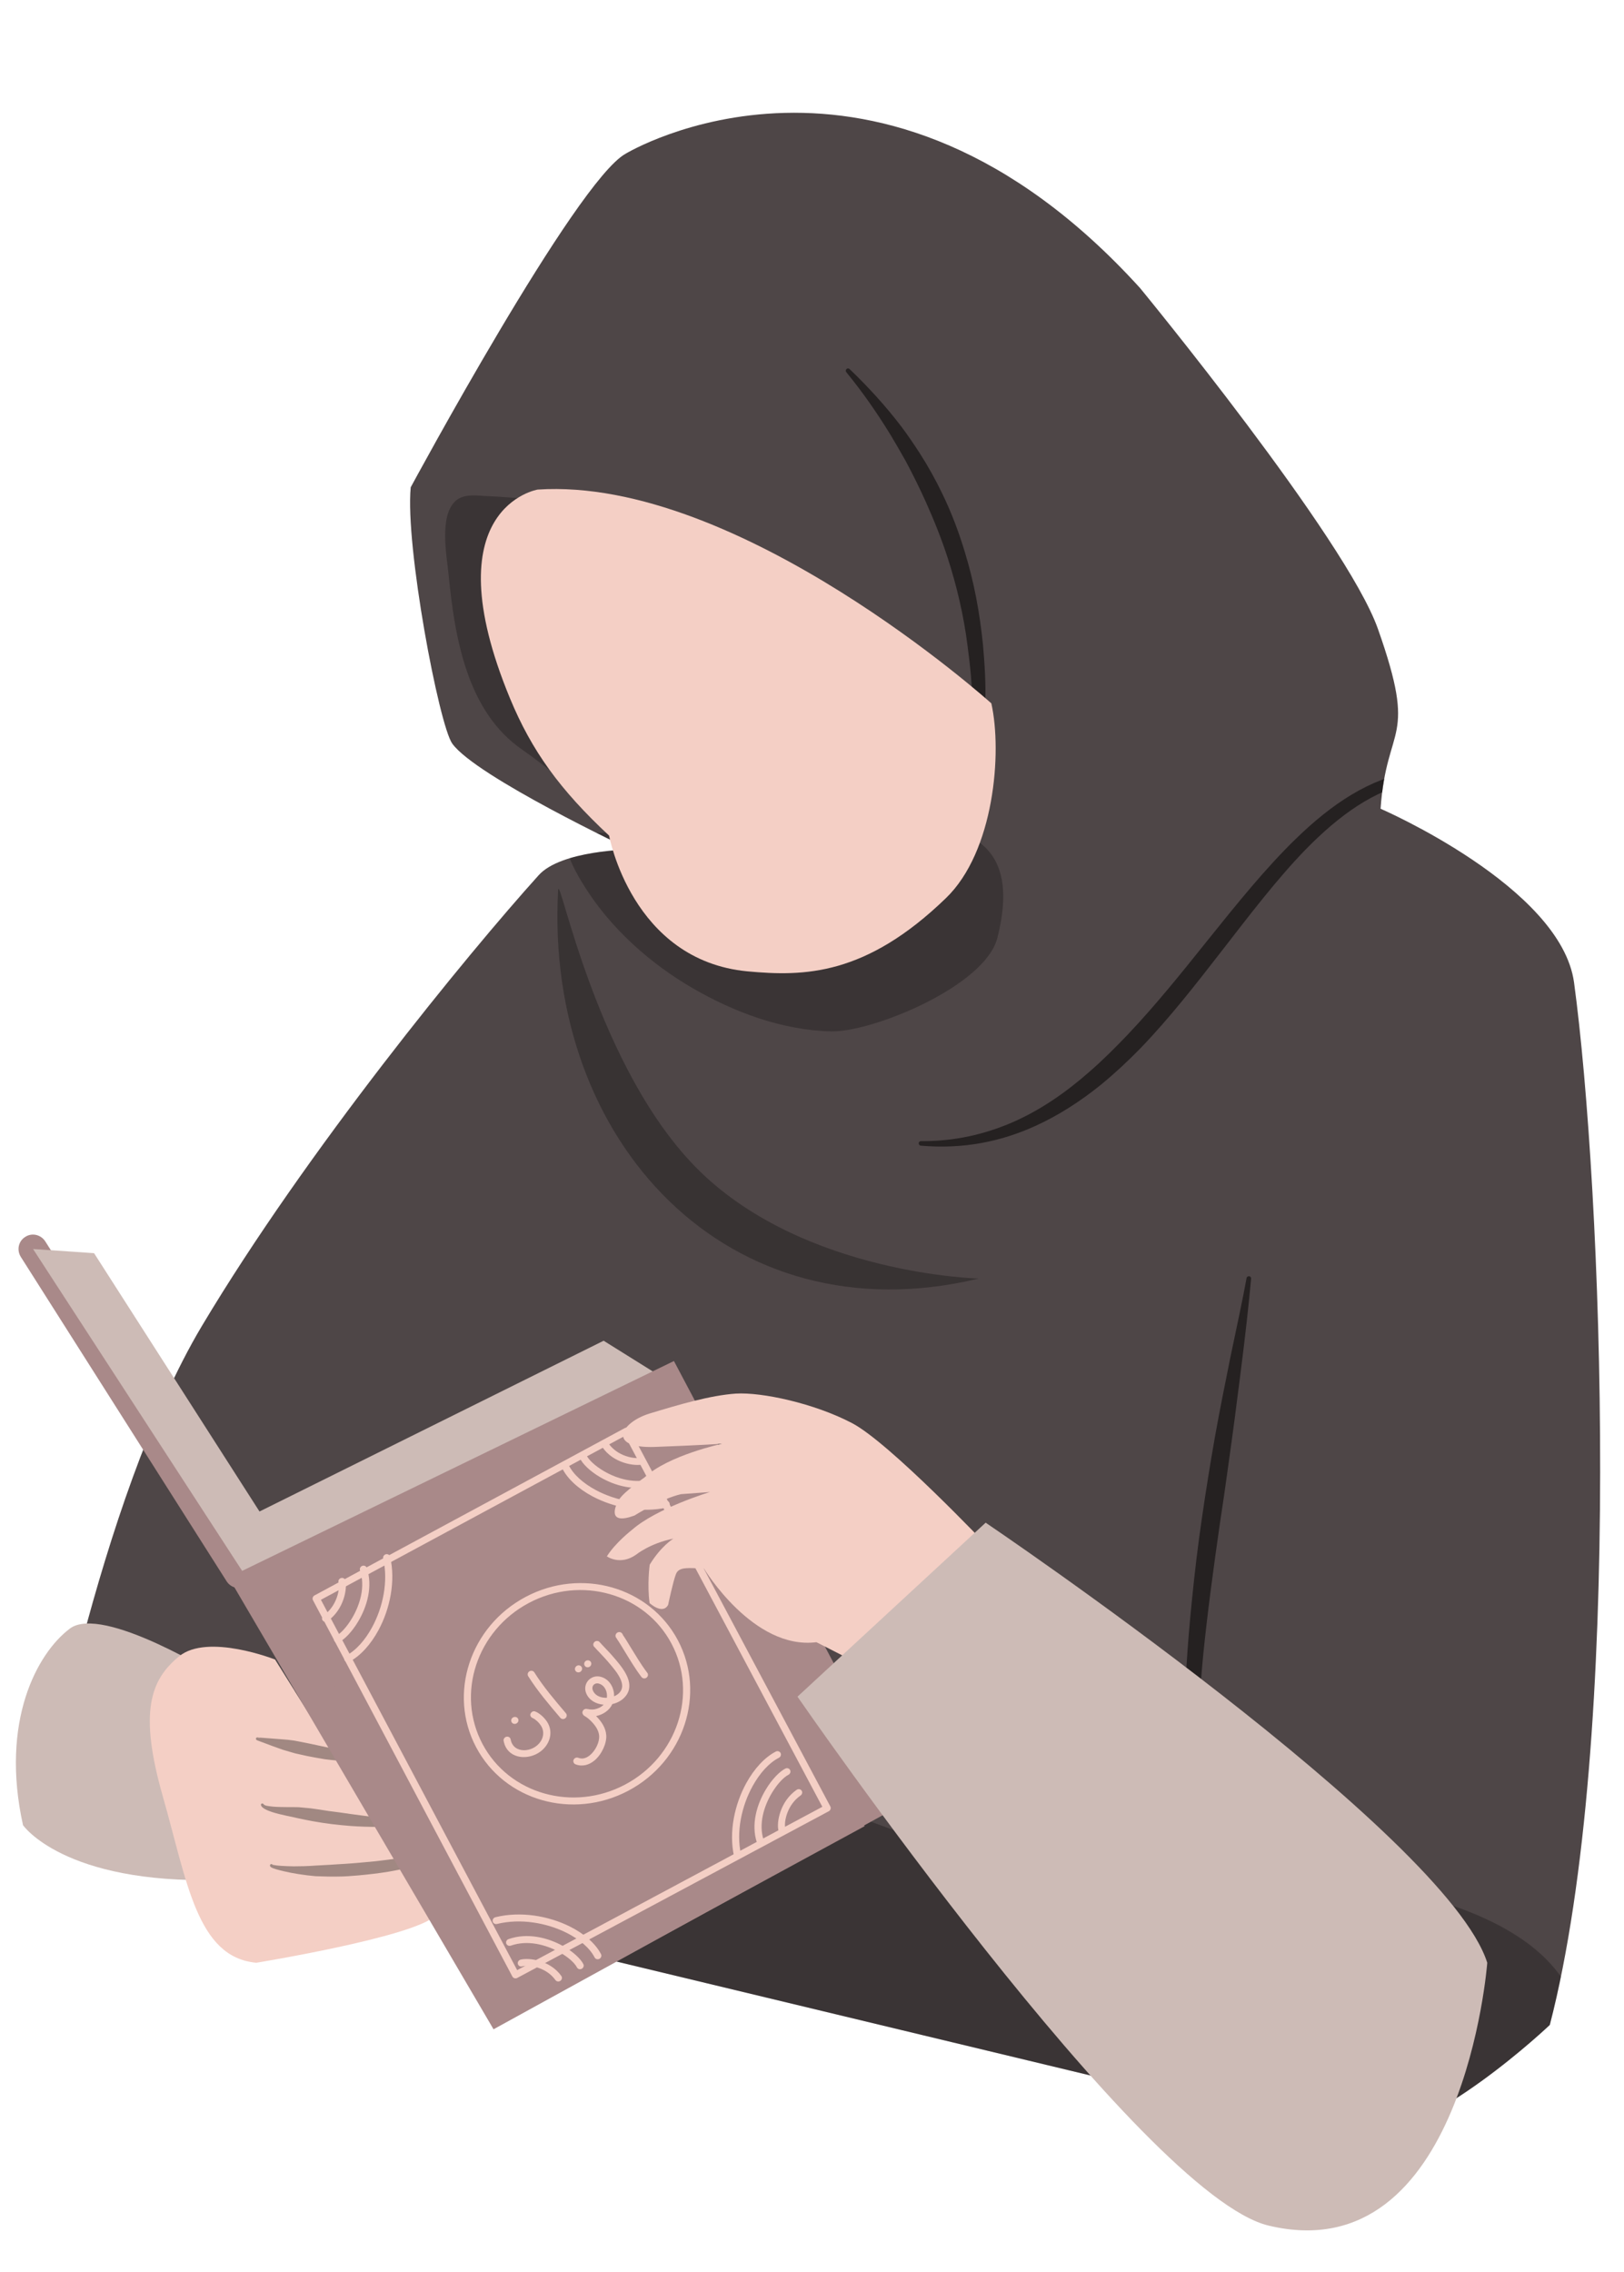
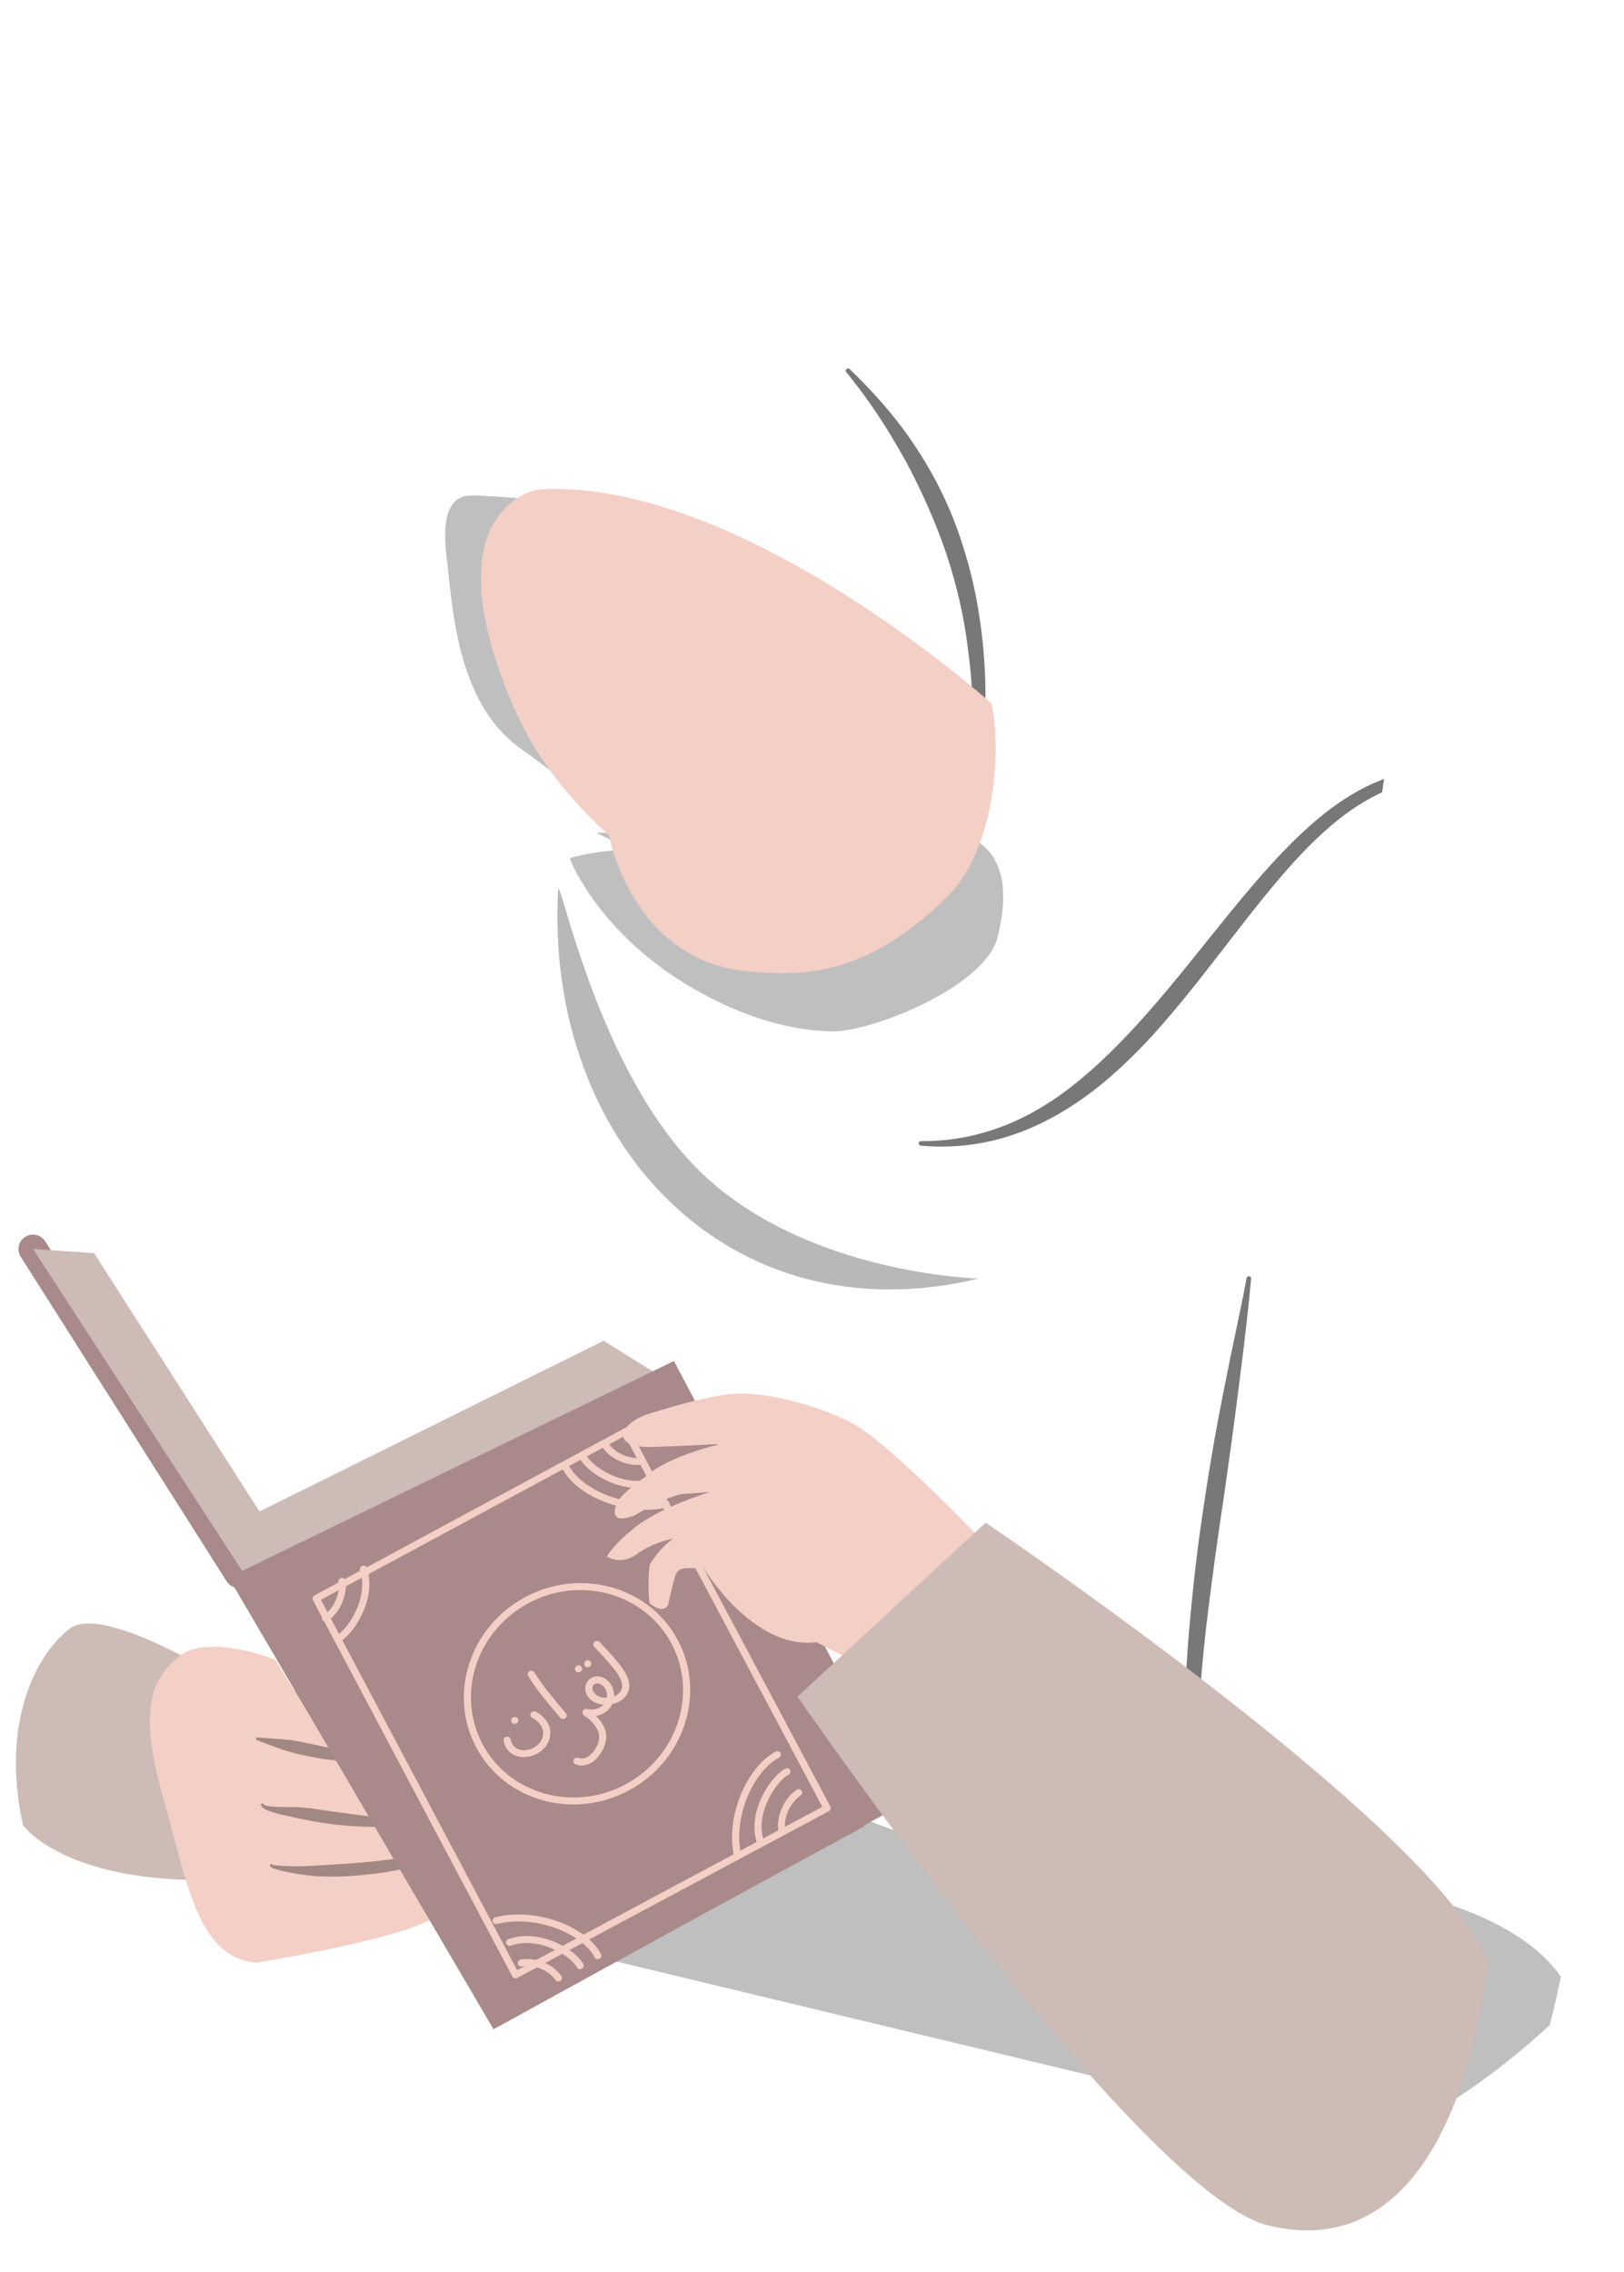
<svg xmlns="http://www.w3.org/2000/svg" clip-rule="evenodd" fill="#000000" fill-rule="evenodd" height="1198.8" preserveAspectRatio="xMidYMid meet" stroke-linejoin="round" stroke-miterlimit="2" version="1" viewBox="-8.4 -59.5 857.0 1198.8" width="857" zoomAndPan="magnify">
  <g>
    <g>
      <g>
        <g transform="translate(-12631.159 -18704.289)">
          <g id="change1_1">
-             <path d="M12644.5,19606.8C12644.5,19606.8 12674.1,19437 12729.3,19344.4C12784.6,19251.8 12869.3,19148.4 12907,19106.6C12918.8,19093.4 12955.4,19093 12955.4,19093C12955.4,19093 12873.8,19054.5 12861.4,19037.1C12854.4,19027.2 12836.5,18932.8 12839.5,18901.9C12839.5,18901.9 12926.6,18740.4 12952.9,18725.9C12952.9,18725.9 13086.4,18644.8 13224.4,18796.8C13224.4,18796.8 13333.1,18929 13349.9,18976.6C13371.2,19036.9 13354.5,19025.9 13351.3,19071.5C13351.3,19071.5 13446.5,19112.7 13453.4,19163.2C13468,19270.6 13479.8,19562.2 13440.6,19713.2C13440.6,19713.2 13379,19772 13337.7,19773.4L12644.5,19606.8Z" fill="#4e4647" />
-           </g>
+             </g>
          <clipPath id="a">
            <path d="M12644.5,19606.8C12644.5,19606.8 12674.1,19437 12729.3,19344.4C12784.6,19251.8 12869.3,19148.4 12907,19106.6C12918.8,19093.4 12955.4,19093 12955.4,19093C12955.4,19093 12873.8,19054.5 12861.4,19037.1C12854.4,19027.2 12836.5,18932.8 12839.5,18901.9C12839.5,18901.9 12926.6,18740.4 12952.9,18725.9C12952.9,18725.9 13086.4,18644.8 13224.4,18796.8C13224.4,18796.8 13333.1,18929 13349.9,18976.6C13371.2,19036.9 13354.5,19025.9 13351.3,19071.5C13351.3,19071.5 13446.5,19112.7 13453.4,19163.2C13468,19270.6 13479.8,19562.2 13440.6,19713.2C13440.6,19713.2 13379,19772 13337.7,19773.4L12644.5,19606.8Z" />
          </clipPath>
          <g clip-path="url(#a)">
            <g id="change2_5">
              <path d="M13715.2,19064.9C13718.3,19064 13706.7,19065.6 13706.3,19068.8C13705.4,19076.3 13712,19087.2 13715.7,19093.1C13729.4,19115.1 13750.5,19133.9 13772.9,19146.8C13794.8,19159.5 13820.2,19168.9 13845.8,19169.5C13867.8,19169.9 13927,19145.6 13933.5,19120.2C13947.4,19065.4 13912.8,19058 13866.4,19059.7C13815.1,19061.6 13764,19063.3 13712.7,19065.1L13715.2,19064.9Z" fill-opacity="0.25" transform="translate(-784.426 19.489)" />
            </g>
            <g id="change2_6">
              <path d="M13702.6,18889C13690.2,18889.3 13677.4,18887.6 13665,18887.1C13659.5,18886.9 13652.2,18885.5 13647.7,18889.5C13638.8,18897.5 13642.9,18918.3 13643.9,18928.4C13647.1,18961.3 13653.5,19000.7 13682.7,19020.8C13696.4,19030.3 13709,19041.8 13723,19050.8C13725.2,19052.2 13734.5,19058.4 13737.3,19056.2C13741.8,19052.7 13737.5,19036 13736.9,19031.8C13733,19005.9 13727.4,18980.2 13721.2,18954.8C13715.4,18931 13708.3,18907.4 13698,18885.2L13702.6,18889Z" fill-opacity="0.25" transform="translate(-784.426 19.489)" />
            </g>
            <g id="change2_7">
              <path d="M13384.3,19529.9C13377.4,19504.4 13431.2,19488.7 13446.8,19488.6C13484.3,19488.3 13522.4,19507.7 13558.4,19516.4C13598.2,19526 13639.3,19530.1 13679.8,19535.7C13737.6,19543.8 13833.3,19573.1 13889.3,19594.9C13920.7,19607.1 13951.1,19626.8 13984.7,19632.9C14039.9,19642.8 14095.1,19610 14150.5,19623.9C14198.1,19635.8 14251.5,19660.2 14240.6,19719.3C14225.9,19798.8 14083.1,19802.8 14024.4,19802.3C13849,19801.1 13685,19736.6 13528.1,19663.7C13487.2,19644.6 13384.7,19596.3 13380.9,19541.1L13384.3,19529.9Z" fill-opacity="0.25" transform="translate(-784.426 19.489)" />
            </g>
            <g id="change2_2">
              <path d="M14152.8,19032.3C14130,19036 14109.9,19049.5 14091,19067.9C14075.1,19083.3 14059.9,19102.2 14044.4,19121.5C14030.8,19138.5 14017,19155.7 14002.2,19171.3C13995.7,19178.1 13989.2,19184.6 13982.3,19190.6C13969.7,19201.7 13956.3,19211 13941.4,19217.5C13926.8,19223.8 13911,19227.5 13893.3,19227.4C13892.6,19227.3 13892,19227.9 13892,19228.5C13892,19229.2 13892.5,19229.8 13893.2,19229.8C13915.4,19231.7 13935.2,19227.7 13953.3,19219.5C13965.7,19213.9 13977.3,19206.4 13988.2,19197.6C13995.5,19191.6 14002.5,19185.1 14009.3,19178.1C14024.4,19162.4 14038.2,19144.7 14051.7,19127.3C14066.7,19108 14081.1,19089 14096.4,19073.3C14113.9,19055.5 14132.3,19042 14153.8,19037.8C14155.3,19037.5 14156.3,19036 14156,19034.5C14155.8,19033 14154.3,19032 14152.8,19032.3Z" fill-opacity="0.53" transform="translate(-784.426 19.489)" />
            </g>
            <g id="change2_8">
              <path d="M13918.7,19018.7C13917.9,19019 13917.3,19019.4 13918.1,19019.6C13917.9,19020 13917.7,19020.5 13917.7,19021C13917.7,19022.5 13919,19023.7 13920.5,19023.8C13920.8,19023.8 13922.5,19023.6 13923.3,19021.6C13923.7,19020.7 13924.4,19018.4 13924.5,19017.8C13926,19011 13926.8,19004 13927.1,18996.8C13927.5,18986.2 13926.8,18975.4 13925.9,18965.4C13924.2,18948.6 13921.2,18932.4 13916.4,18916.8C13913.2,18906.1 13909.3,18895.8 13904.5,18885.9C13900.9,18878.4 13896.9,18871.2 13892.4,18864.2C13889.4,18859.6 13886.3,18855 13883,18850.6C13874.8,18839.8 13865.6,18829.7 13855.6,18820.1C13855.2,18819.6 13854.4,18819.5 13853.9,18820C13853.4,18820.5 13853.4,18821.2 13853.8,18821.7C13862.5,18832.3 13870.1,18843.3 13877.1,18854.7C13879.8,18859.2 13882.5,18863.9 13885.1,18868.5C13888.9,18875.6 13892.4,18882.7 13895.7,18890C13900,18899.6 13904,18909.5 13907.3,18919.7C13912.1,18934.6 13915.8,18950.2 13917.8,18966.3C13919.1,18976 13920.2,18986.4 13920.3,18996.7C13920.4,19003.5 13920,19010.2 13918.9,19016.7C13918.8,19016.9 13918.8,19017.9 13918.7,19018.7ZM13918.9,19018.6L13918.7,19018.7L13918.6,19018.9L13918.6,19018.9C13918.4,19019.1 13918.2,19019.4 13918.1,19019.6L13918.1,19019.6C13918.4,19019.7 13918.5,19019.4 13918.6,19018.9C13918.8,19018.8 13919,19018.6 13919.2,19018.5L13918.9,19018.6Z" fill-opacity="0.53" transform="translate(-784.426 19.489)" />
            </g>
            <g id="change2_9">
              <path d="M13701.7,19095C13694.5,19227.6 13791.5,19331.7 13923.7,19299.9C13923.7,19299.9 13832.6,19297.8 13776.7,19243.5C13721.9,19190.2 13702.3,19084.5 13701.7,19095Z" fill-opacity="0.28" transform="translate(-784.426 19.489)" />
            </g>
            <g id="change2_3">
              <path d="M14043.5,19583C14037.8,19565.8 14038.7,19534.7 14042.1,19498.8C14044.3,19476.8 14047.5,19453 14050.9,19429.4C14052.4,19419.4 14053.9,19409.4 14055.2,19399.7C14057.7,19382.1 14059.9,19365.2 14061.8,19350C14064.4,19329.7 14066.3,19312.3 14067.4,19300C14067.5,19299.4 14067,19298.7 14066.4,19298.7C14065.7,19298.6 14065.1,19299 14065,19299.7C14063.1,19310.4 14059.9,19324.9 14056.4,19341.8C14053.8,19354.7 14050.9,19369 14048.2,19384.1C14045.8,19397.8 14043.5,19412.1 14041.4,19426.6C14039.3,19440.9 14037.6,19455.3 14036.2,19469.4C14031.2,19518.2 14030.2,19562.9 14038.2,19584.9C14038.7,19586.3 14040.3,19587.1 14041.8,19586.6C14043.2,19586.1 14044,19584.5 14043.5,19583Z" fill-opacity="0.53" transform="translate(-784.426 19.489)" />
            </g>
          </g>
        </g>
        <g id="change3_3">
          <path d="M12738.5,19529.6C12738.5,19529.6 12676.8,19491 12659.6,19504.1C12642.3,19517.1 12622.8,19553.1 12634.9,19607.8C12634.9,19607.8 12656.3,19638.9 12738.2,19636.7L12738.5,19529.6Z" fill="#cdbbb6" transform="translate(-12631.159 -18704.289)" />
        </g>
        <g transform="translate(-12631.159 -18704.289)">
          <g id="change4_1">
            <path d="M12767.9,19520.4C12767.9,19520.4 12732.4,19506.4 12717.3,19518.7C12702.2,19531 12695.9,19547.9 12708.7,19592.7C12721.5,19637.5 12726.6,19677.5 12758,19680.4C12758,19680.4 12840.8,19666.9 12852.5,19655.6L12767.9,19520.4Z" fill="#f4cfc5" />
          </g>
          <clipPath id="b">
            <path d="M12767.9,19520.4C12767.9,19520.4 12732.4,19506.4 12717.3,19518.7C12702.2,19531 12695.9,19547.9 12708.7,19592.7C12721.5,19637.5 12726.6,19677.5 12758,19680.4C12758,19680.4 12840.8,19666.9 12852.5,19655.6L12767.9,19520.4Z" />
          </clipPath>
          <g clip-path="url(#b)">
            <g id="change2_1">
              <path d="M13541.8,24590.3C13541.9,24590.3 13541.9,24590.3 13541.9,24590.3L13542,24590.3L13542,24590.3L13542,24590.4C13542,24590.4 13542,24590.4 13541.9,24590.3C13541.9,24590.3 13541.8,24590.3 13541.8,24590.3C13541.8,24590.2 13541.7,24590.2 13541.7,24590.2C13541.3,24590.1 13540.9,24590.3 13540.8,24590.7C13540.7,24590.8 13540.7,24591.4 13541.4,24591.7C13541.6,24591.8 13542.1,24592 13542.7,24592.2C13546,24593.5 13554.3,24596.5 13555,24596.7C13557.1,24597.3 13559.3,24598 13561.5,24598.6C13563.6,24599.1 13565.7,24599.5 13567.8,24600C13570.9,24600.6 13574,24601.2 13577.2,24601.7C13585,24602.7 13592.7,24603.1 13600.3,24602.8C13601.2,24602.8 13602,24602.1 13602,24601.2C13602.1,24600.2 13601.3,24599.5 13600.4,24599.4C13597.4,24599.2 13594.5,24598.7 13591.5,24598.2C13588,24597.6 13584.5,24596.8 13581,24596C13578.6,24595.5 13576.3,24595 13574,24594.5C13570.4,24593.7 13566.9,24593 13563.3,24592.3C13562.1,24592.1 13560.9,24591.8 13559.7,24591.7C13558.5,24591.5 13557.3,24591.4 13556.1,24591.3C13555.4,24591.2 13546.6,24590.6 13543.1,24590.3C13542.7,24590.3 13542.2,24590.4 13542,24590.3C13541.9,24590.1 13541.8,24589.9 13541.8,24590.2L13541.8,24590.3Z" fill-opacity="0.34" transform="translate(-782.954 -5028.68)" />
            </g>
            <g id="change2_10">
              <path d="M13543.5,24626.1C13543.9,24627.3 13546.1,24628.5 13549.1,24629.5C13553.9,24631.1 13560.7,24632.2 13562.4,24632.7C13565.2,24633.3 13568,24633.9 13570.8,24634.4C13577.4,24635.6 13584.1,24636.4 13590.7,24636.9C13600.3,24637.6 13609.9,24637.5 13619.5,24636.9C13620.5,24636.9 13621.2,24636.1 13621.2,24635.2C13621.2,24634.3 13620.4,24633.5 13619.5,24633.5C13613.8,24633.3 13608.2,24632.8 13602.6,24632.1C13598.7,24631.7 13594.8,24631.1 13590.8,24630.6C13586.9,24630 13583,24629.5 13579.1,24629C13575.9,24628.5 13572.8,24628 13569.7,24627.6C13567.5,24627.4 13565.4,24627.2 13563.3,24627C13561.6,24626.9 13554.7,24627.1 13549.7,24626.7C13547.3,24626.4 13545.4,24626.3 13544.8,24625.4C13544.6,24625.1 13544.2,24624.9 13543.8,24625.1C13543.4,24625.3 13543.3,24625.7 13543.5,24626.1Z" fill-opacity="0.34" transform="translate(-782.954 -5028.68)" />
            </g>
            <g id="change2_4">
              <path d="M13549.6,24657.4C13549.6,24657.3 13549.6,24657.2 13549.5,24657.3C13549.5,24657.3 13549.5,24657.4 13549.6,24657.4L13549.6,24657.4L13549.6,24657.4C13549.6,24657.5 13549.6,24657.6 13549.6,24657.6C13549.6,24657.5 13549.6,24657.5 13549.6,24657.4C13549.5,24657.4 13549.5,24657.4 13549.5,24657.3L13549.5,24657.3C13549.4,24657.1 13549.1,24657 13548.9,24657C13548.5,24657 13548.1,24657.4 13548.2,24657.8C13548.1,24658 13548.4,24658.5 13549.1,24658.9C13550.1,24659.4 13552.5,24660.1 13555.5,24660.8C13560.1,24661.9 13566.4,24662.9 13572.2,24663.4C13576.1,24663.5 13580,24663.7 13583.8,24663.6C13587.5,24663.6 13591.1,24663.3 13594.7,24663C13600.1,24662.5 13605.5,24661.9 13610.9,24661C13623.6,24658.8 13636,24655.3 13648.3,24651C13649.2,24650.7 13649.7,24649.8 13649.4,24648.9C13649.2,24648 13648.2,24647.5 13647.3,24647.8C13637.4,24650.4 13627.5,24652.3 13617.5,24653.7C13613,24654.4 13608.5,24655 13604,24655.5C13599.4,24655.9 13594.9,24656.4 13590.4,24656.7C13586.8,24657 13583.1,24657.1 13579.5,24657.4C13577.1,24657.5 13574.6,24657.7 13572.2,24657.8C13568.4,24658.1 13564.3,24658.2 13560.6,24658.2C13555.9,24658.1 13552,24657.9 13550.2,24657.5C13550,24657.4 13549.7,24657.4 13549.6,24657.4Z" fill-opacity="0.34" transform="translate(-782.954 -5028.68)" />
            </g>
          </g>
        </g>
        <g id="change4_16">
          <path d="M12891.9,19013.3C12903.3,19040.8 12918.1,19061.4 12944.2,19085.7C12944.2,19085.7 12956.1,19151.5 13017.2,19157.3C13047.2,19160.1 13079.6,19159.6 13121.9,19118.7C13147.4,19094.2 13151.7,19041.9 13145.9,19015.9C13145.9,19015.9 13012.8,18896.1 12906.5,18903.1C12906.5,18903.1 12850.2,18912.4 12891.9,19013.3Z" fill="#f4cfc5" transform="translate(-12631.159 -18704.289)" />
        </g>
        <g id="change5_1">
          <path d="M12633.7,19307.9L12742.4,19479.2C12744.7,19482.7 12749.4,19483.8 12752.9,19481.5C12756.5,19479.2 12757.5,19474.5 12755.3,19471L12646.6,19299.7C12644.3,19296.2 12639.6,19295.1 12636.1,19297.4C12632.5,19299.6 12631.5,19304.3 12633.7,19307.9Z" fill="#a98989" transform="translate(-12631.159 -18704.289)" />
        </g>
        <g id="change3_1">
          <path d="M12640.2,19303.8L12672.4,19306L12759.7,19442.3L12941.3,19352.2L12974.3,19372.8L12751.5,19475.1L12640.2,19303.8Z" fill="#cdbbb6" transform="translate(-12631.159 -18704.289)" />
        </g>
        <g id="change5_2">
          <path d="M12883.2,19715.5L13101.4,19595.5L12978.4,19362.9L12743.4,19477.1L12883.2,19715.5Z" fill="#a98989" transform="translate(-12631.159 -18704.289)" />
        </g>
        <g>
          <g id="change5_3">
            <path d="M10750.9,18798.4L11321.7,18791.3L11319.5,19519.8L10750.9,19525.9L10750.9,18798.4Z" fill="#a98989" transform="matrix(.33 -.175 .168 .317 -6566.912 -3302.814)" />
          </g>
          <g id="change4_13">
            <path d="M10785.5,18840.9C10782.7,18840.9 10780.4,18843.2 10780.4,18846L10780.4,19472.5C10780.4,19473.8 10781,19475.1 10781.9,19476.1C10782.9,19477 10784.2,19477.6 10785.5,19477.6L11284.7,19475.7C11287.5,19475.7 11289.8,19473.4 11289.8,19470.6L11288.8,18842.4C11288.8,18841 11288.2,18839.7 11287.3,18838.8C11286.3,18837.8 11285,18837.3 11283.6,18837.3L10785.5,18840.9ZM10790.6,18851C10839.5,18850.7 11229.3,18847.9 11278.6,18847.5C11278.6,18847.5 11279.5,19406.3 11279.6,19465.5C11279.6,19465.5 10790.6,19467.4 10790.6,19467.4C10790.6,19408 10790.6,18851 10790.6,18851L10790.6,18851Z" fill="#f4cfc5" transform="matrix(.33 -.175 .168 .317 -6566.912 -3302.814)" />
          </g>
          <g id="change4_10">
            <path d="M11101.9,19016.2C11012.9,19016.2 10940.6,19088.5 10940.6,19177.5C10940.6,19266.5 11012.9,19338.8 11101.9,19338.8C11190.9,19338.8 11263.2,19266.5 11263.2,19177.5C11263.2,19088.5 11190.9,19016.2 11101.9,19016.2ZM11101.9,19026.3C11185.3,19026.3 11253,19094.1 11253,19177.5C11253,19260.9 11185.3,19328.6 11101.9,19328.6C11018.5,19328.6 10950.7,19260.9 10950.7,19177.5C10950.7,19094.1 11018.5,19026.3 11101.9,19026.3Z" fill="#f4cfc5" transform="matrix(.33 -.175 .168 .317 -6589.345 -3302.246)" />
          </g>
          <g>
            <g id="change4_2">
-               <path d="M11134.2,19104.7C11134.2,19105.2 11134.2,19105.7 11134.2,19106C11134.4,19107.6 11134.6,19109.2 11134.7,19110.8C11135.1,19115.6 11135.3,19120.4 11135.6,19125.3C11136.6,19141 11137.2,19156.8 11139.7,19172.3C11140.1,19175.1 11142.7,19177 11145.5,19176.6C11148.3,19176.1 11150.2,19173.5 11149.7,19170.8C11147.3,19155.5 11146.7,19140 11145.7,19124.6C11145.4,19119.8 11145.2,19114.9 11144.8,19110C11144.7,19108.4 11144.5,19106.7 11144.3,19105.1C11144.4,19104.7 11144.4,19102.7 11144.3,19102.1C11144.1,19101.4 11143.8,19100.8 11143.6,19100.3C11142.5,19098.7 11141,19098 11139.5,19097.9C11138.5,19097.9 11136.9,19097.9 11135.3,19099.6C11134,19101 11133.7,19103 11134.2,19104.7ZM11142.6,19106.7C11142.2,19107.1 11141.7,19107.4 11141.3,19107.7C11141.7,19107.5 11142.1,19107.2 11142.6,19106.7Z" fill="#f4cfc5" transform="matrix(.33 -.175 .168 .317 -6566.912 -3302.814)" />
-             </g>
+               </g>
            <g id="change4_4">
              <path d="M11101,19101.6C11101.2,19102.4 11101.8,19105.2 11101.9,19105.4C11103.4,19111.1 11105,19116.8 11106.4,19122.5C11107.3,19126.2 11108.2,19129.9 11108.9,19133.6C11110.4,19140.8 11112.7,19151.1 11112.1,19160.4C11111.6,19168 11109.2,19175 11101.4,19177.6C11098.7,19178.5 11095.7,19178.7 11092.7,19178.4C11098.5,19167.8 11098.4,19153.6 11089.6,19144.5C11084,19138.7 11076.9,19137.8 11071,19140C11065.3,19142.2 11060.6,19147.7 11059.9,19155.3C11058.9,19166.4 11065,19176 11074.1,19182.1C11069.6,19183.6 11064.4,19183.4 11059.9,19181.9C11057.7,19181.2 11055.6,19180 11053.7,19178.7C11053.3,19178.3 11050.1,19175.8 11049.4,19175.4C11046.6,19174.1 11044.6,19175.4 11043.8,19176C11042.8,19176.8 11042,19178 11041.9,19179.6C11041.8,19180.3 11041.9,19181.2 11042.2,19182.3C11042.6,19183.4 11043.6,19185.1 11043.8,19185.3C11045.2,19187.9 11046.3,19190.6 11047.2,19193.5C11049.7,19201.9 11051.4,19211.2 11047.9,19219.6C11044.3,19227.8 11033.9,19236.1 11023.6,19238.3C11017.6,19239.6 11011.6,19238.8 11007.4,19233.7C11005.6,19231.5 11002.4,19231.2 11000.3,19232.9C10998.1,19234.7 10997.8,19237.9 10999.5,19240.1C11006.3,19248.4 11016,19250.4 11025.8,19248.3C11039.2,19245.3 11052.6,19234.3 11057.2,19223.6C11061.6,19213.3 11060.2,19202.1 11057.2,19191.7C11066.6,19194.6 11077.6,19193.6 11085.4,19187.3C11091.8,19189.1 11098.6,19189.2 11104.6,19187.2C11114.5,19184 11119.5,19176.5 11121.4,19167.4C11123.8,19155.8 11120.9,19141.2 11118.9,19131.6C11118.1,19127.7 11117.2,19123.9 11116.3,19120.1C11114.8,19114.3 11113.3,19108.5 11111.7,19102.8C11111.6,19102.3 11110.6,19098 11110.2,19097C11109.1,19094.9 11107.4,19094.4 11106.5,19094.2C11103.8,19093.7 11101.1,19095.4 11100.5,19098.2C11100.3,19099.4 11100.5,19100.6 11101,19101.6ZM11082.7,19175.4C11087.6,19168.3 11088.5,19158 11082.3,19151.6C11080,19149.2 11077.1,19148.6 11074.7,19149.5C11072.2,19150.4 11070.4,19152.9 11070.1,19156.2C11069.4,19163.6 11073.9,19169.9 11080,19173.8C11080.9,19174.4 11081.8,19174.9 11082.7,19175.4Z" fill="#f4cfc5" transform="matrix(.33 -.175 .168 .317 -6566.912 -3302.814)" />
            </g>
            <g id="change4_8">
              <path d="M10998.8,19093.1C11000.6,19118.7 11006.1,19144.3 11011.4,19169.4C11012,19172.1 11014.7,19173.9 11017.4,19173.3C11020.2,19172.8 11021.9,19170.1 11021.4,19167.3C11016.2,19142.7 11010.7,19117.5 11009,19092.3C11008.8,19089.5 11006.3,19087.4 11003.5,19087.6C11000.7,19087.8 10998.6,19090.3 10998.8,19093.1Z" fill="#f4cfc5" transform="matrix(.33 -.175 .168 .317 -6566.912 -3302.814)" />
            </g>
            <g id="change4_24">
              <path d="M10976.9,19150.8L10977.4,19151.6C10978,19152.5 10978.5,19153.6 10979,19154.7C10980.5,19157.8 10981.3,19161 10981.8,19164.4C10983.3,19173.5 10979.2,19181.9 10971.1,19186.5C10954.2,19196.1 10928.6,19184.1 10935.1,19163.1C10935.9,19160.4 10934.4,19157.6 10931.7,19156.8C10929,19156 10926.2,19157.5 10925.4,19160.1C10916.1,19190.2 10951.7,19209.1 10976.1,19195.3C10988,19188.6 10994,19176.3 10991.9,19162.8C10991.2,19158.5 10990.1,19154.4 10988.2,19150.4C10987.5,19148.9 10986.8,19147.3 10985.8,19145.9C10985.3,19145.2 10984,19143.5 10983.8,19143.3C10981.3,19141.3 10979.1,19142.2 10978.1,19142.7C10977.5,19143 10974.1,19144.8 10975.8,19149.1C10976.1,19149.8 10976.4,19150.4 10976.9,19150.8ZM10985.5,19146L10985.5,19146.1L10985.5,19146.1L10985.5,19146ZM10985.4,19145.8L10985.4,19145.9L10985.4,19145.8L10985.4,19145.8Z" fill="#f4cfc5" transform="matrix(.33 -.175 .168 .317 -6566.912 -3302.814)" />
            </g>
            <g id="change4_21">
              <path d="M10954.4,19136.5C10952.8,19136 10950.9,19136.2 10949.5,19137.4C10947.4,19139.2 10947.1,19142.5 10948.9,19144.6C10949.7,19145.5 10950.4,19145.9 10951.1,19146.1C10951.7,19146.3 10952.3,19146.5 10953.1,19146.4C10955.9,19146.3 10958.1,19144 10958,19141.2C10958,19139 10956.5,19137.1 10954.4,19136.5ZM10956.3,19137.7L10956.5,19137.8L10956.4,19137.8L10956.3,19137.7ZM10955.6,19137.1C10955.8,19137.2 10956.1,19137.4 10956.3,19137.6C10956.1,19137.4 10955.8,19137.2 10955.6,19137.1ZM10953.3,19136.3L10953.4,19136.3L10953.3,19136.3L10953.3,19136.3ZM10953.1,19136.3L10953.3,19136.3L10953.1,19136.3L10953.1,19136.3Z" fill="#f4cfc5" transform="matrix(.33 -.175 .168 .317 -6566.912 -3302.814)" />
            </g>
            <g id="change4_17">
              <path d="M11063.9,19113.9L11063.9,19113.9L11063.9,19113.9L11063.8,19113.9L11063.8,19113.9L11063.8,19113.9L11063.8,19114L11063.7,19114C11061.6,19115.3 11060.8,19118 11061.8,19120.4C11063,19122.9 11066,19124.1 11068.5,19122.9C11069,19122.7 11069.4,19122.5 11069.8,19122.1C11071.9,19120.3 11072.2,19117.1 11070.4,19114.9C11068.8,19113 11066,19112.6 11063.9,19113.9ZM11063.5,19114.2L11063.4,19114.2L11063.6,19114.1L11063.5,19114.2ZM11063.8,19113.9L11063.7,19114L11063.6,19114L11063.8,19113.9L11063.8,19113.9ZM11064.1,19113.8L11064,19113.8L11064.1,19113.8L11064.1,19113.8Z" fill="#f4cfc5" transform="matrix(.33 -.175 .168 .317 -6566.912 -3302.814)" />
            </g>
            <g id="change4_11">
              <path d="M11086.4,19117.7C11086.2,19115 11083.9,19112.9 11081.2,19112.9C11078.4,19113 11076.2,19115.4 11076.3,19118.2C11076.3,19118.3 11076.3,19118.4 11076.3,19118.6C11076.6,19121.4 11079.1,19123.4 11081.9,19123.1C11084.6,19122.8 11086.6,19120.4 11086.4,19117.7Z" fill="#f4cfc5" transform="matrix(.33 -.175 .168 .317 -6566.912 -3302.814)" />
            </g>
          </g>
          <g>
            <g id="change4_18">
              <path d="M11242.9,18846.5C11245.8,18875 11270.3,18893.8 11281.9,18896.9C11284.6,18897.6 11287.4,18896 11288.1,18893.3C11288.9,18890.6 11287.2,18887.8 11284.5,18887.1C11275,18884.6 11255.4,18868.8 11253,18845.5C11252.7,18842.7 11250.2,18840.6 11247.4,18840.9C11244.6,18841.2 11242.6,18843.7 11242.9,18846.5Z" fill="#f4cfc5" transform="matrix(.33 -.175 .168 .317 -6566.912 -3302.814)" />
            </g>
            <g id="change4_19">
              <path d="M11207.5,18845.8C11207.2,18854.9 11211.5,18869.3 11220.1,18883.8C11232.7,18905.2 11254.3,18926.8 11282.3,18931.9C11285.1,18932.5 11287.7,18930.6 11288.2,18927.9C11288.7,18925.1 11286.9,18922.5 11284.1,18921.9C11259.2,18917.3 11240.1,18897.7 11228.8,18878.6C11221.5,18866.2 11217.4,18853.9 11217.7,18846.2C11217.8,18843.4 11215.6,18841 11212.8,18840.9C11210,18840.8 11207.6,18843 11207.5,18845.8Z" fill="#f4cfc5" transform="matrix(.33 -.175 .168 .317 -6566.912 -3302.814)" />
            </g>
            <g id="change4_3">
              <path d="M11178.8,18845.8C11178.2,18863.4 11185.3,18884.2 11198.1,18903.9C11216.9,18932.8 11248,18959.3 11283.3,18969.5C11286,18970.2 11288.8,18968.7 11289.6,18966C11290.3,18963.3 11288.8,18960.5 11286.1,18959.7C11253.2,18950.2 11224.2,18925.4 11206.6,18898.3C11195.1,18880.6 11188.4,18862 11189,18846.2C11189.1,18843.4 11186.9,18841 11184.1,18840.9C11181.3,18840.8 11178.9,18843 11178.8,18845.8Z" fill="#f4cfc5" transform="matrix(.33 -.175 .168 .317 -6566.912 -3302.814)" />
            </g>
            <g id="change4_6">
              <path d="M11242.9,18846.5C11245.8,18875 11270.3,18893.8 11281.9,18896.9C11284.6,18897.6 11287.4,18896 11288.1,18893.3C11288.9,18890.6 11287.2,18887.8 11284.5,18887.1C11275,18884.6 11255.4,18868.8 11253,18845.5C11252.7,18842.7 11250.2,18840.6 11247.4,18840.9C11244.6,18841.2 11242.6,18843.7 11242.9,18846.5Z" fill="#f4cfc5" transform="matrix(.175 .313 -.326 .182 4588.437 -6064.225)" />
            </g>
            <g id="change4_5">
              <path d="M11207.5,18845.8C11207.2,18854.9 11211.5,18869.3 11220.1,18883.8C11232.7,18905.2 11254.3,18926.8 11282.3,18931.9C11285.1,18932.5 11287.7,18930.6 11288.2,18927.9C11288.7,18925.1 11286.9,18922.5 11284.1,18921.9C11259.2,18917.3 11240.1,18897.7 11228.8,18878.6C11221.5,18866.2 11217.4,18853.9 11217.7,18846.2C11217.8,18843.4 11215.6,18841 11212.8,18840.9C11210,18840.8 11207.6,18843 11207.5,18845.8Z" fill="#f4cfc5" transform="matrix(.175 .313 -.326 .182 4588.437 -6064.225)" />
            </g>
            <g id="change4_7">
              <path d="M11178.8,18845.8C11178.2,18863.4 11185.3,18884.2 11198.1,18903.9C11216.9,18932.8 11248,18959.3 11283.3,18969.5C11286,18970.2 11288.8,18968.7 11289.6,18966C11290.3,18963.3 11288.8,18960.5 11286.1,18959.7C11253.2,18950.2 11224.2,18925.4 11206.6,18898.3C11195.1,18880.6 11188.4,18862 11189,18846.2C11189.1,18843.4 11186.9,18841 11184.1,18840.9C11181.3,18840.8 11178.9,18843 11178.8,18845.8Z" fill="#f4cfc5" transform="matrix(.175 .313 -.326 .182 4588.437 -6064.225)" />
            </g>
            <g id="change4_22">
              <path d="M11242.9,18846.5C11245.8,18875 11270.3,18893.8 11281.9,18896.9C11284.6,18897.6 11287.4,18896 11288.1,18893.3C11288.9,18890.6 11287.2,18887.8 11284.5,18887.1C11275,18884.6 11255.4,18868.8 11253,18845.5C11252.7,18842.7 11250.2,18840.6 11247.4,18840.9C11244.6,18841.2 11242.6,18843.7 11242.9,18846.5Z" fill="#f4cfc5" transform="matrix(-.325 .183 -.176 -.312 7258.732 4805.722)" />
            </g>
            <g id="change4_14">
              <path d="M11207.5,18845.8C11207.2,18854.9 11211.5,18869.3 11220.1,18883.8C11232.7,18905.2 11254.3,18926.8 11282.3,18931.9C11285.1,18932.5 11287.7,18930.6 11288.2,18927.9C11288.7,18925.1 11286.9,18922.5 11284.1,18921.9C11259.2,18917.3 11240.1,18897.7 11228.8,18878.6C11221.5,18866.2 11217.4,18853.9 11217.7,18846.2C11217.8,18843.4 11215.6,18841 11212.8,18840.9C11210,18840.8 11207.6,18843 11207.5,18845.8Z" fill="#f4cfc5" transform="matrix(-.325 .183 -.176 -.312 7258.732 4805.722)" />
            </g>
            <g id="change4_23">
              <path d="M11178.8,18845.8C11178.2,18863.4 11185.3,18884.2 11198.1,18903.9C11216.9,18932.8 11248,18959.3 11283.3,18969.5C11286,18970.2 11288.8,18968.7 11289.6,18966C11290.3,18963.3 11288.8,18960.5 11286.1,18959.7C11253.2,18950.2 11224.2,18925.4 11206.6,18898.3C11195.1,18880.6 11188.4,18862 11189,18846.2C11189.1,18843.4 11186.9,18841 11184.1,18840.9C11181.3,18840.8 11178.9,18843 11178.8,18845.8Z" fill="#f4cfc5" transform="matrix(-.325 .183 -.176 -.312 7258.732 4805.722)" />
            </g>
            <g id="change4_12">
              <path d="M11242.9,18846.5C11245.8,18875 11270.3,18893.8 11281.9,18896.9C11284.6,18897.6 11287.4,18896 11288.1,18893.3C11288.9,18890.6 11287.2,18887.8 11284.5,18887.1C11275,18884.6 11255.4,18868.8 11253,18845.5C11252.7,18842.7 11250.2,18840.6 11247.4,18840.9C11244.6,18841.2 11242.6,18843.7 11242.9,18846.5Z" fill="#f4cfc5" transform="matrix(-.178 -.311 .324 -.185 -3940.553 7778.98)" />
            </g>
            <g id="change4_20">
              <path d="M11207.5,18845.8C11207.2,18854.9 11211.5,18869.3 11220.1,18883.8C11232.7,18905.2 11254.3,18926.8 11282.3,18931.9C11285.1,18932.5 11287.7,18930.6 11288.2,18927.9C11288.7,18925.1 11286.9,18922.5 11284.1,18921.9C11259.2,18917.3 11240.1,18897.7 11228.8,18878.6C11221.5,18866.2 11217.4,18853.9 11217.7,18846.2C11217.8,18843.4 11215.6,18841 11212.8,18840.9C11210,18840.8 11207.6,18843 11207.5,18845.8Z" fill="#f4cfc5" transform="matrix(-.178 -.311 .324 -.185 -3940.553 7778.98)" />
            </g>
            <g id="change4_9">
-               <path d="M11178.8,18845.8C11178.2,18863.4 11185.3,18884.2 11198.1,18903.9C11216.9,18932.8 11248,18959.3 11283.3,18969.5C11286,18970.2 11288.8,18968.7 11289.6,18966C11290.3,18963.3 11288.8,18960.5 11286.1,18959.7C11253.2,18950.2 11224.2,18925.4 11206.6,18898.3C11195.1,18880.6 11188.4,18862 11189,18846.2C11189.1,18843.4 11186.9,18841 11184.1,18840.9C11181.3,18840.8 11178.9,18843 11178.8,18845.8Z" fill="#f4cfc5" transform="matrix(-.178 -.311 .324 -.185 -3940.217 7780.345)" />
-             </g>
+               </g>
          </g>
        </g>
        <g id="change4_15">
          <path d="M13142.9,19445.2C13142.9,19445.2 13084,19397.9 13063,19390.4C13042,19382.8 13013.7,19380.6 13000.2,19383.3C12986.8,19386.1 12971.3,19393.1 12956.5,19399.9C12941.7,19406.8 12936.8,19421.2 12961.5,19417C12986.1,19412.7 12996.6,19410.5 12996.6,19410.5C12996.6,19410.5 12969.4,19420.3 12958.5,19433.6C12958.5,19433.6 12949,19442.4 12946.9,19446.7C12944.8,19451 12942.4,19461.5 12955.9,19454.3C12955.9,19454.3 12968.5,19443.7 12978.7,19439.8L12993.7,19436.6C12993.7,19436.6 12967,19448.8 12955.6,19462C12955.6,19462 12948,19469.7 12944.4,19477.6C12944.4,19477.6 12952,19481.7 12959.6,19474.6C12959.6,19474.6 12966,19467.7 12977.9,19463.6C12977.9,19463.6 12972,19468.3 12967.4,19478.9C12967.4,19478.9 12967.4,19489.6 12970.1,19499C12970.1,19499 12977.7,19504.3 12979.9,19498.6C12979.9,19498.6 12980.8,19485.9 12981.8,19481.9C12982.8,19477.8 12987.9,19477.8 12996.1,19477.1C12996.1,19477.1 13027.6,19516.2 13060.1,19507.5L13079.6,19514.3L13142.9,19445.2Z" fill="#f4cfc5" transform="rotate(7.786 144143.272 -82697.963)" />
        </g>
        <g id="change3_2">
          <path d="M13043.6,19540L13142.9,19448.2C13142.9,19448.2 13386,19612.4 13407.6,19680.4C13407.6,19680.4 13395.2,19843.6 13292.3,19819.1C13225.2,19803.2 13043.6,19540 13043.6,19540Z" fill="#cdbbb6" transform="translate(-12631.159 -18704.289)" />
        </g>
      </g>
    </g>
  </g>
</svg>